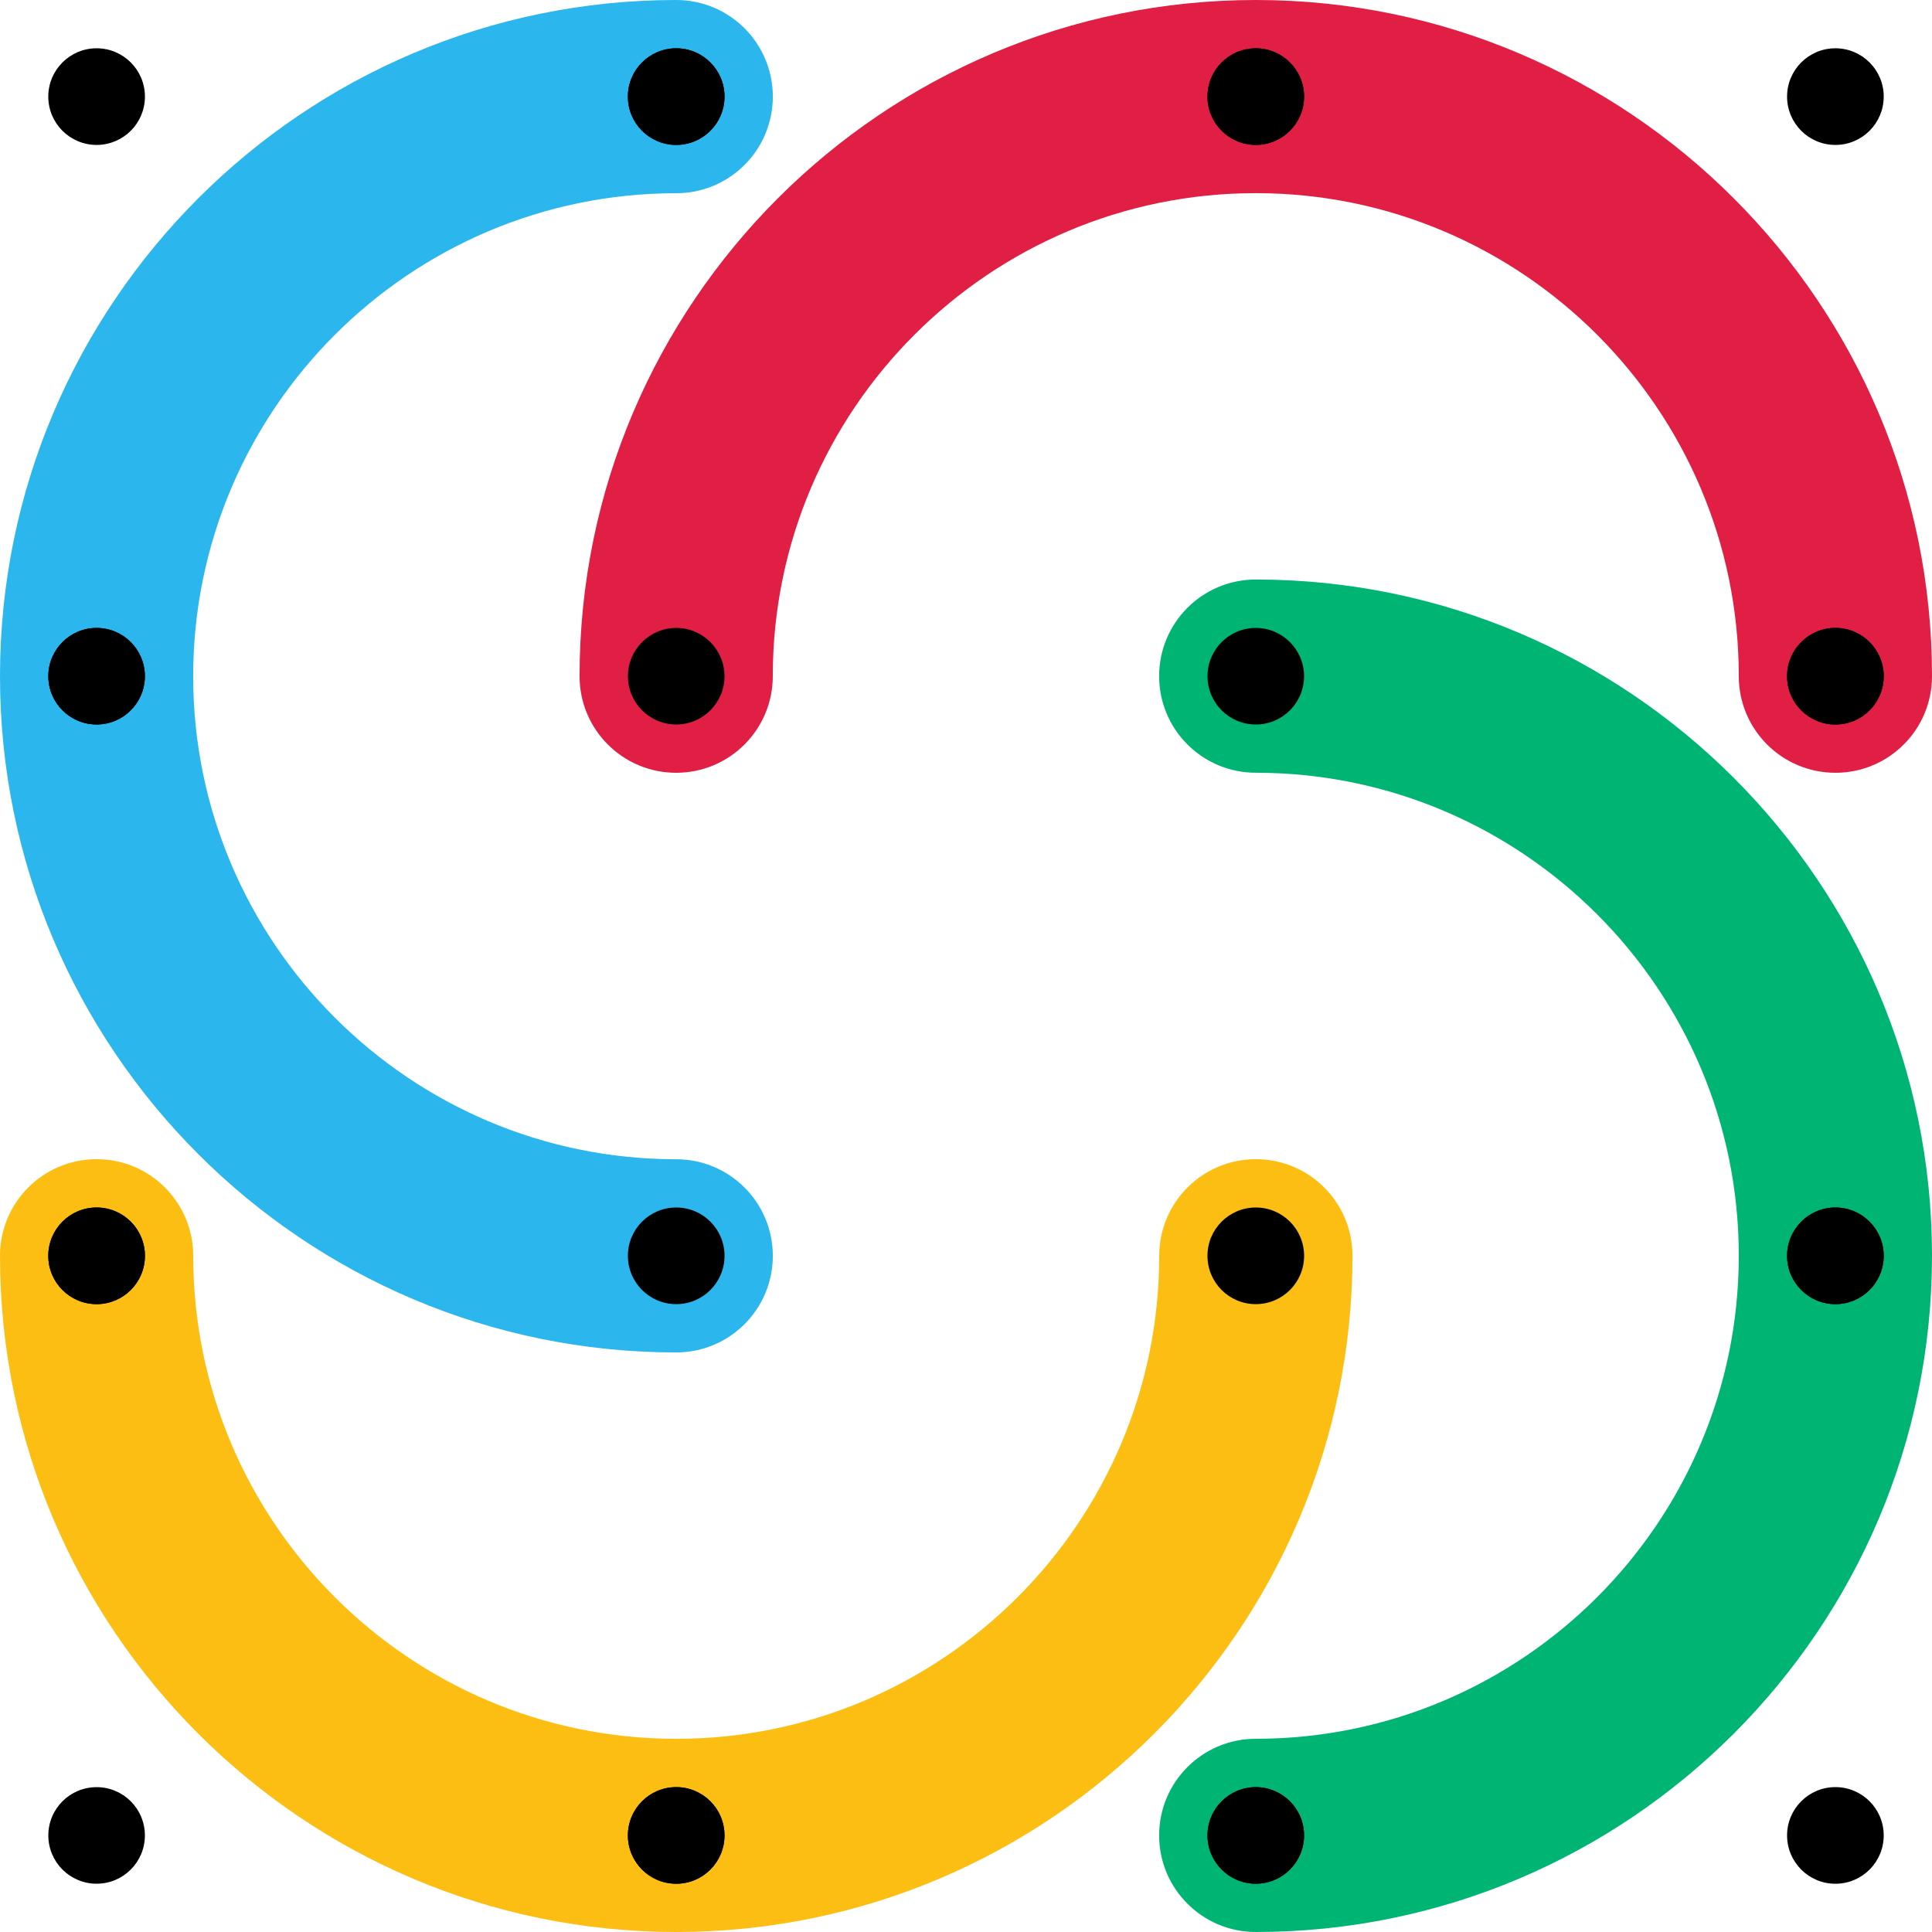
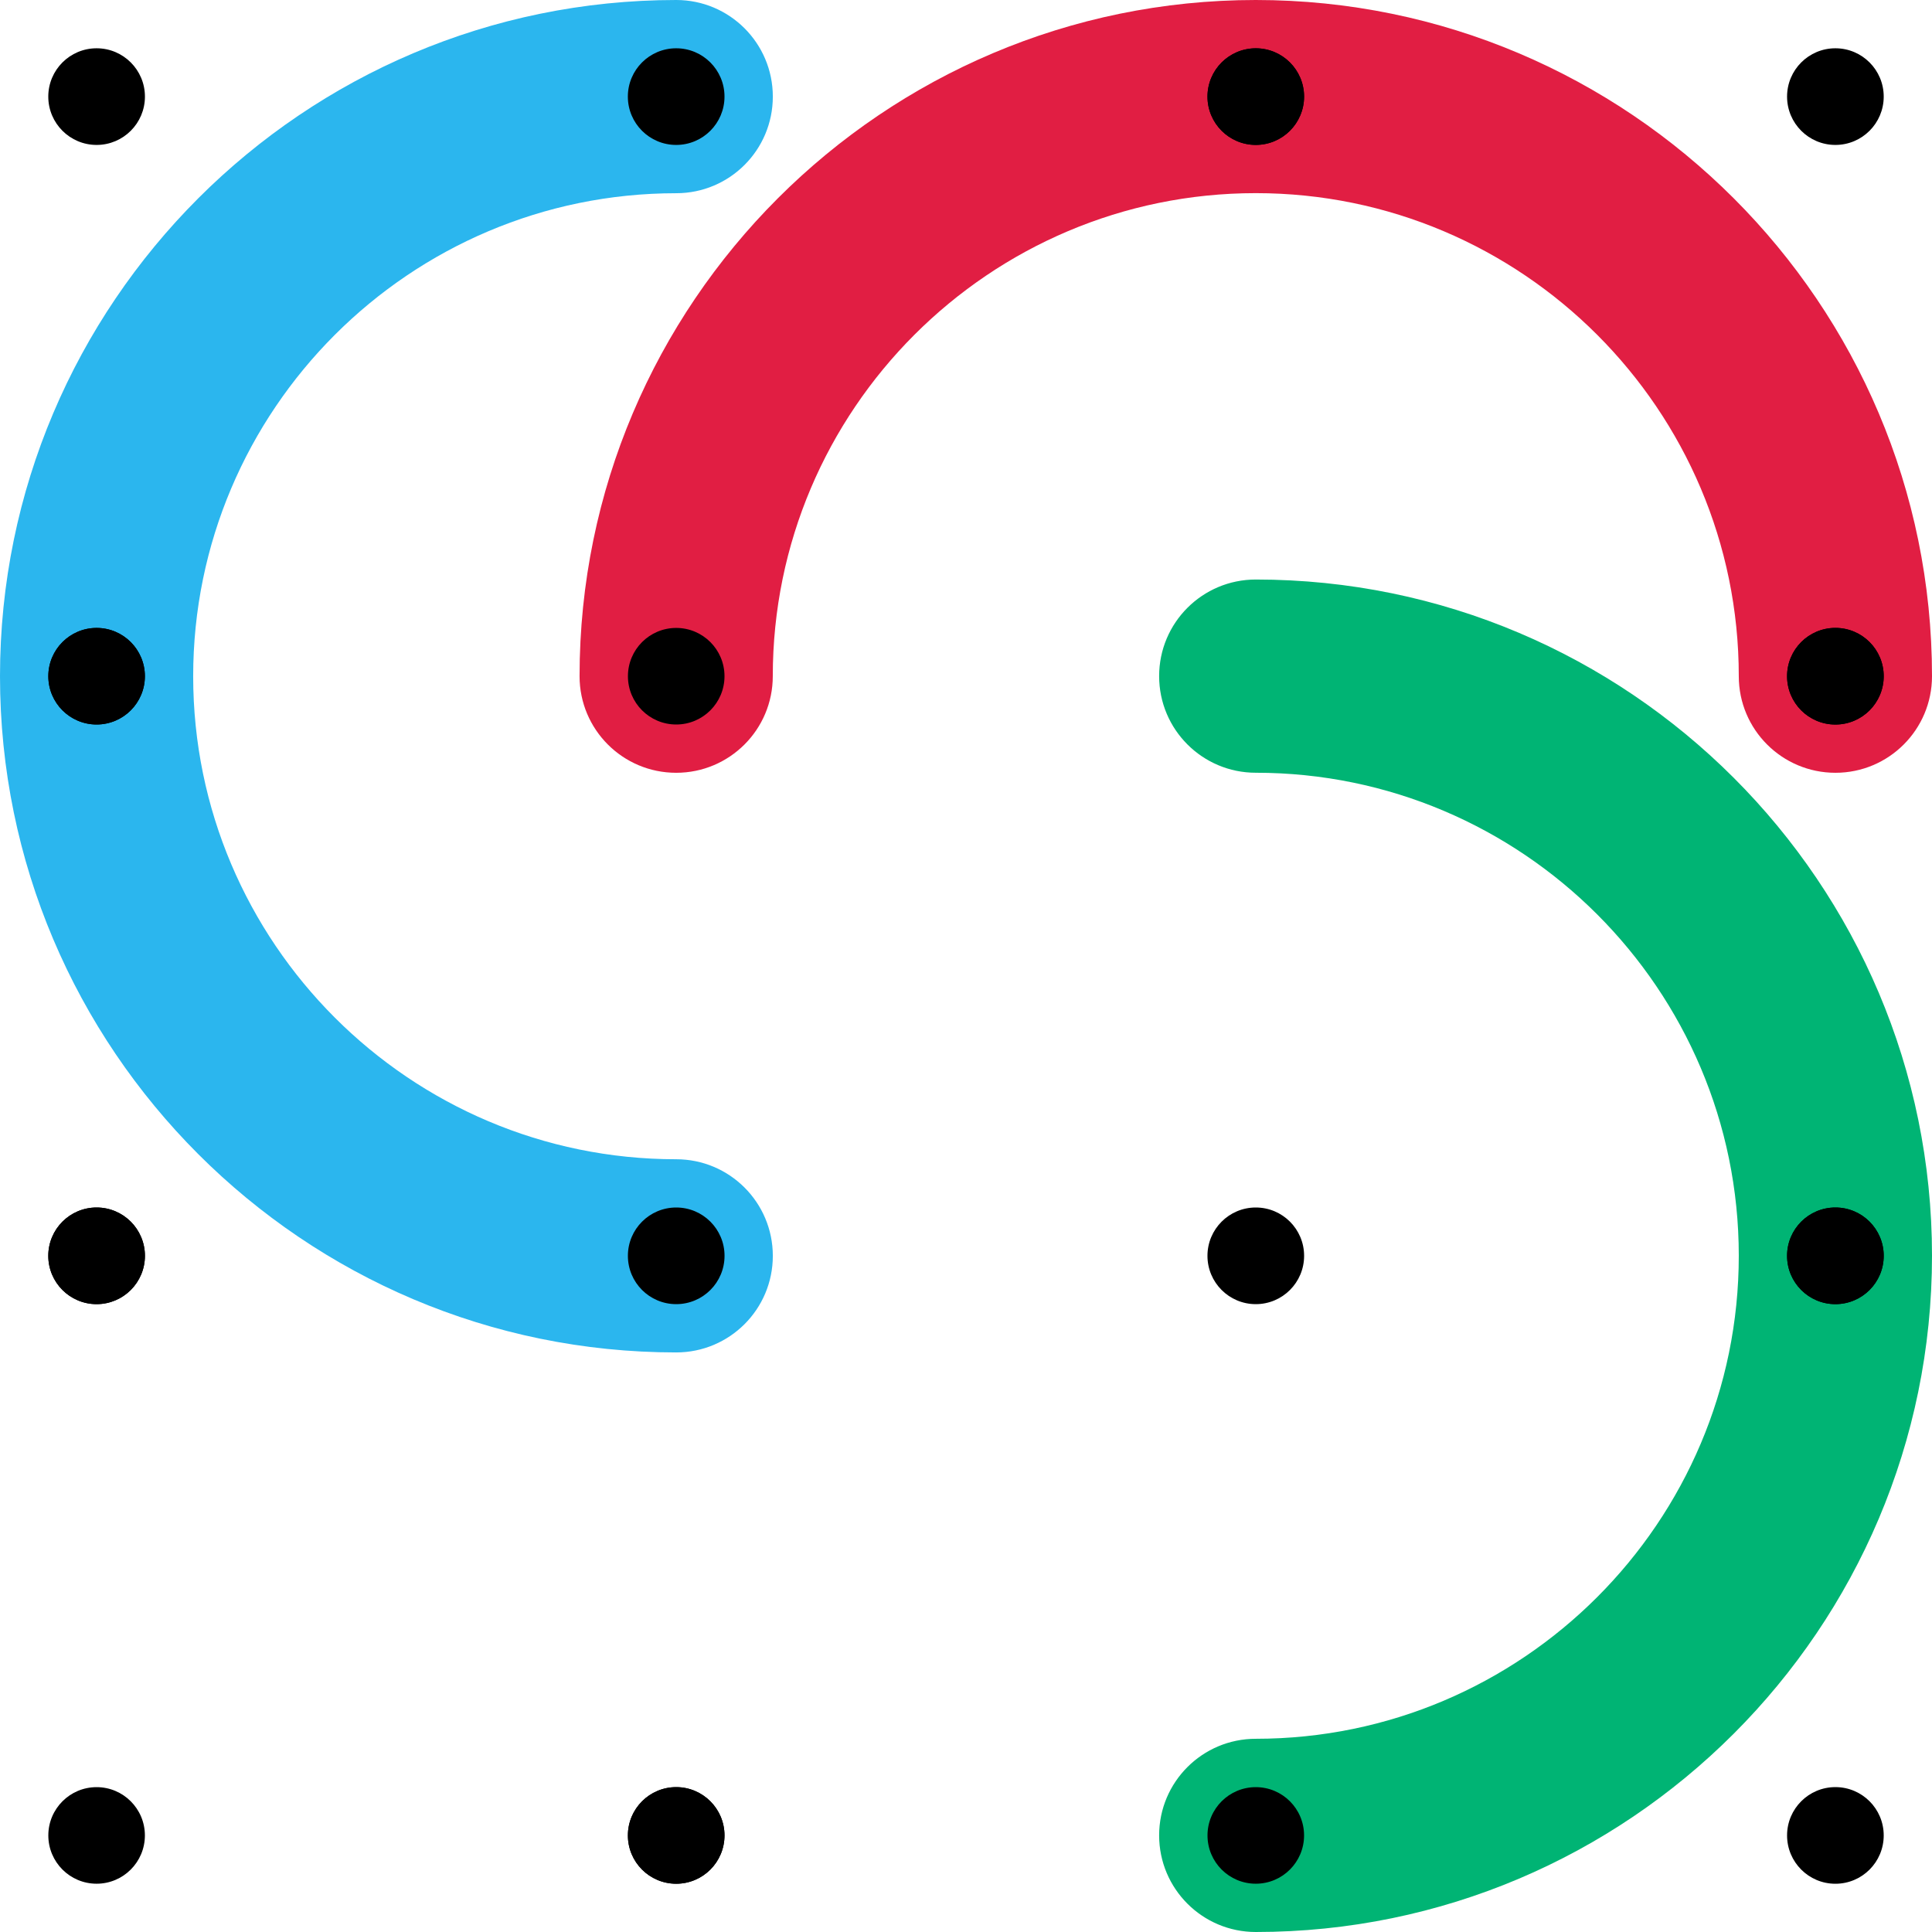
<svg xmlns="http://www.w3.org/2000/svg" version="1.1" id="Layer_1" x="0px" y="0px" width="49.536px" height="49.536px" viewBox="0 0 49.536 49.536" enable-background="new 0 0 49.536 49.536" xml:space="preserve">
  <g>
    <g>
      <g>
        <path fill="#2bb6ee" d="M17.338,34.676C7.777,34.676,0,26.898,0,17.338S7.777,0,17.338,0c1.368,0,2.477,1.108,2.477,2.477     s-1.108,2.477-2.477,2.477c-6.829,0-12.385,5.556-12.385,12.385c0,6.828,5.556,12.384,12.385,12.384     c1.368,0,2.477,1.108,2.477,2.477S18.706,34.676,17.338,34.676z" />
      </g>
      <g>
        <path fill="#e11e43" d="M47.06,19.814c-1.368,0-2.478-1.108-2.478-2.477c0-6.829-5.555-12.385-12.384-12.385     s-12.384,5.556-12.384,12.385c0,1.368-1.108,2.477-2.477,2.477s-2.477-1.108-2.477-2.477C14.861,7.777,22.639,0,32.198,0     s17.338,7.777,17.338,17.338C49.536,18.706,48.428,19.814,47.06,19.814z" />
      </g>
      <g>
-         <path fill="#fdbe13" d="M17.338,49.536C7.777,49.536,0,41.759,0,32.198c0-1.368,1.108-2.477,2.477-2.477s2.477,1.108,2.477,2.477     c0,6.829,5.556,12.385,12.385,12.385c6.828,0,12.383-5.556,12.383-12.385c0-1.368,1.109-2.477,2.478-2.477     s2.477,1.108,2.477,2.477C34.675,41.759,26.897,49.536,17.338,49.536z" />
-       </g>
+         </g>
      <g>
        <path fill="#00b474" d="M32.198,49.536c-1.368,0-2.478-1.108-2.478-2.477s1.109-2.477,2.478-2.477     c6.829,0,12.384-5.556,12.384-12.385c0-6.828-5.555-12.384-12.384-12.384c-1.368,0-2.478-1.108-2.478-2.477     s1.109-2.477,2.478-2.477c9.56,0,17.338,7.777,17.338,17.337C49.536,41.759,41.758,49.536,32.198,49.536z" />
      </g>
      <circle cx="32.198" cy="2.477" r="1.239" />
-       <circle cx="32.198" cy="17.338" r="1.238" />
      <circle cx="32.198" cy="32.199" r="1.239" />
-       <circle cx="17.338" cy="2.477" r="1.239" />
      <circle cx="17.338" cy="17.338" r="1.238" />
      <circle cx="17.338" cy="32.199" r="1.239" />
      <circle cx="2.477" cy="2.477" r="1.239" />
      <circle cx="2.477" cy="17.338" r="1.238" />
      <circle cx="2.477" cy="32.199" r="1.239" />
      <circle cx="17.337" cy="2.477" r="1.239" />
      <circle cx="32.198" cy="2.477" r="1.238" />
      <circle cx="47.059" cy="2.477" r="1.239" />
      <circle cx="47.059" cy="17.338" r="1.239" />
      <circle cx="47.059" cy="32.199" r="1.239" />
      <circle cx="2.477" cy="47.06" r="1.238" />
      <circle cx="2.477" cy="32.199" r="1.239" />
      <circle cx="2.477" cy="17.338" r="1.238" />
      <circle cx="17.338" cy="47.06" r="1.238" />
-       <circle cx="32.198" cy="47.06" r="1.238" />
      <circle cx="47.059" cy="17.338" r="1.239" />
      <circle cx="47.059" cy="32.199" r="1.239" />
      <circle cx="17.337" cy="47.06" r="1.239" />
      <circle cx="32.198" cy="47.06" r="1.238" />
      <circle cx="47.059" cy="47.06" r="1.239" />
    </g>
  </g>
</svg>